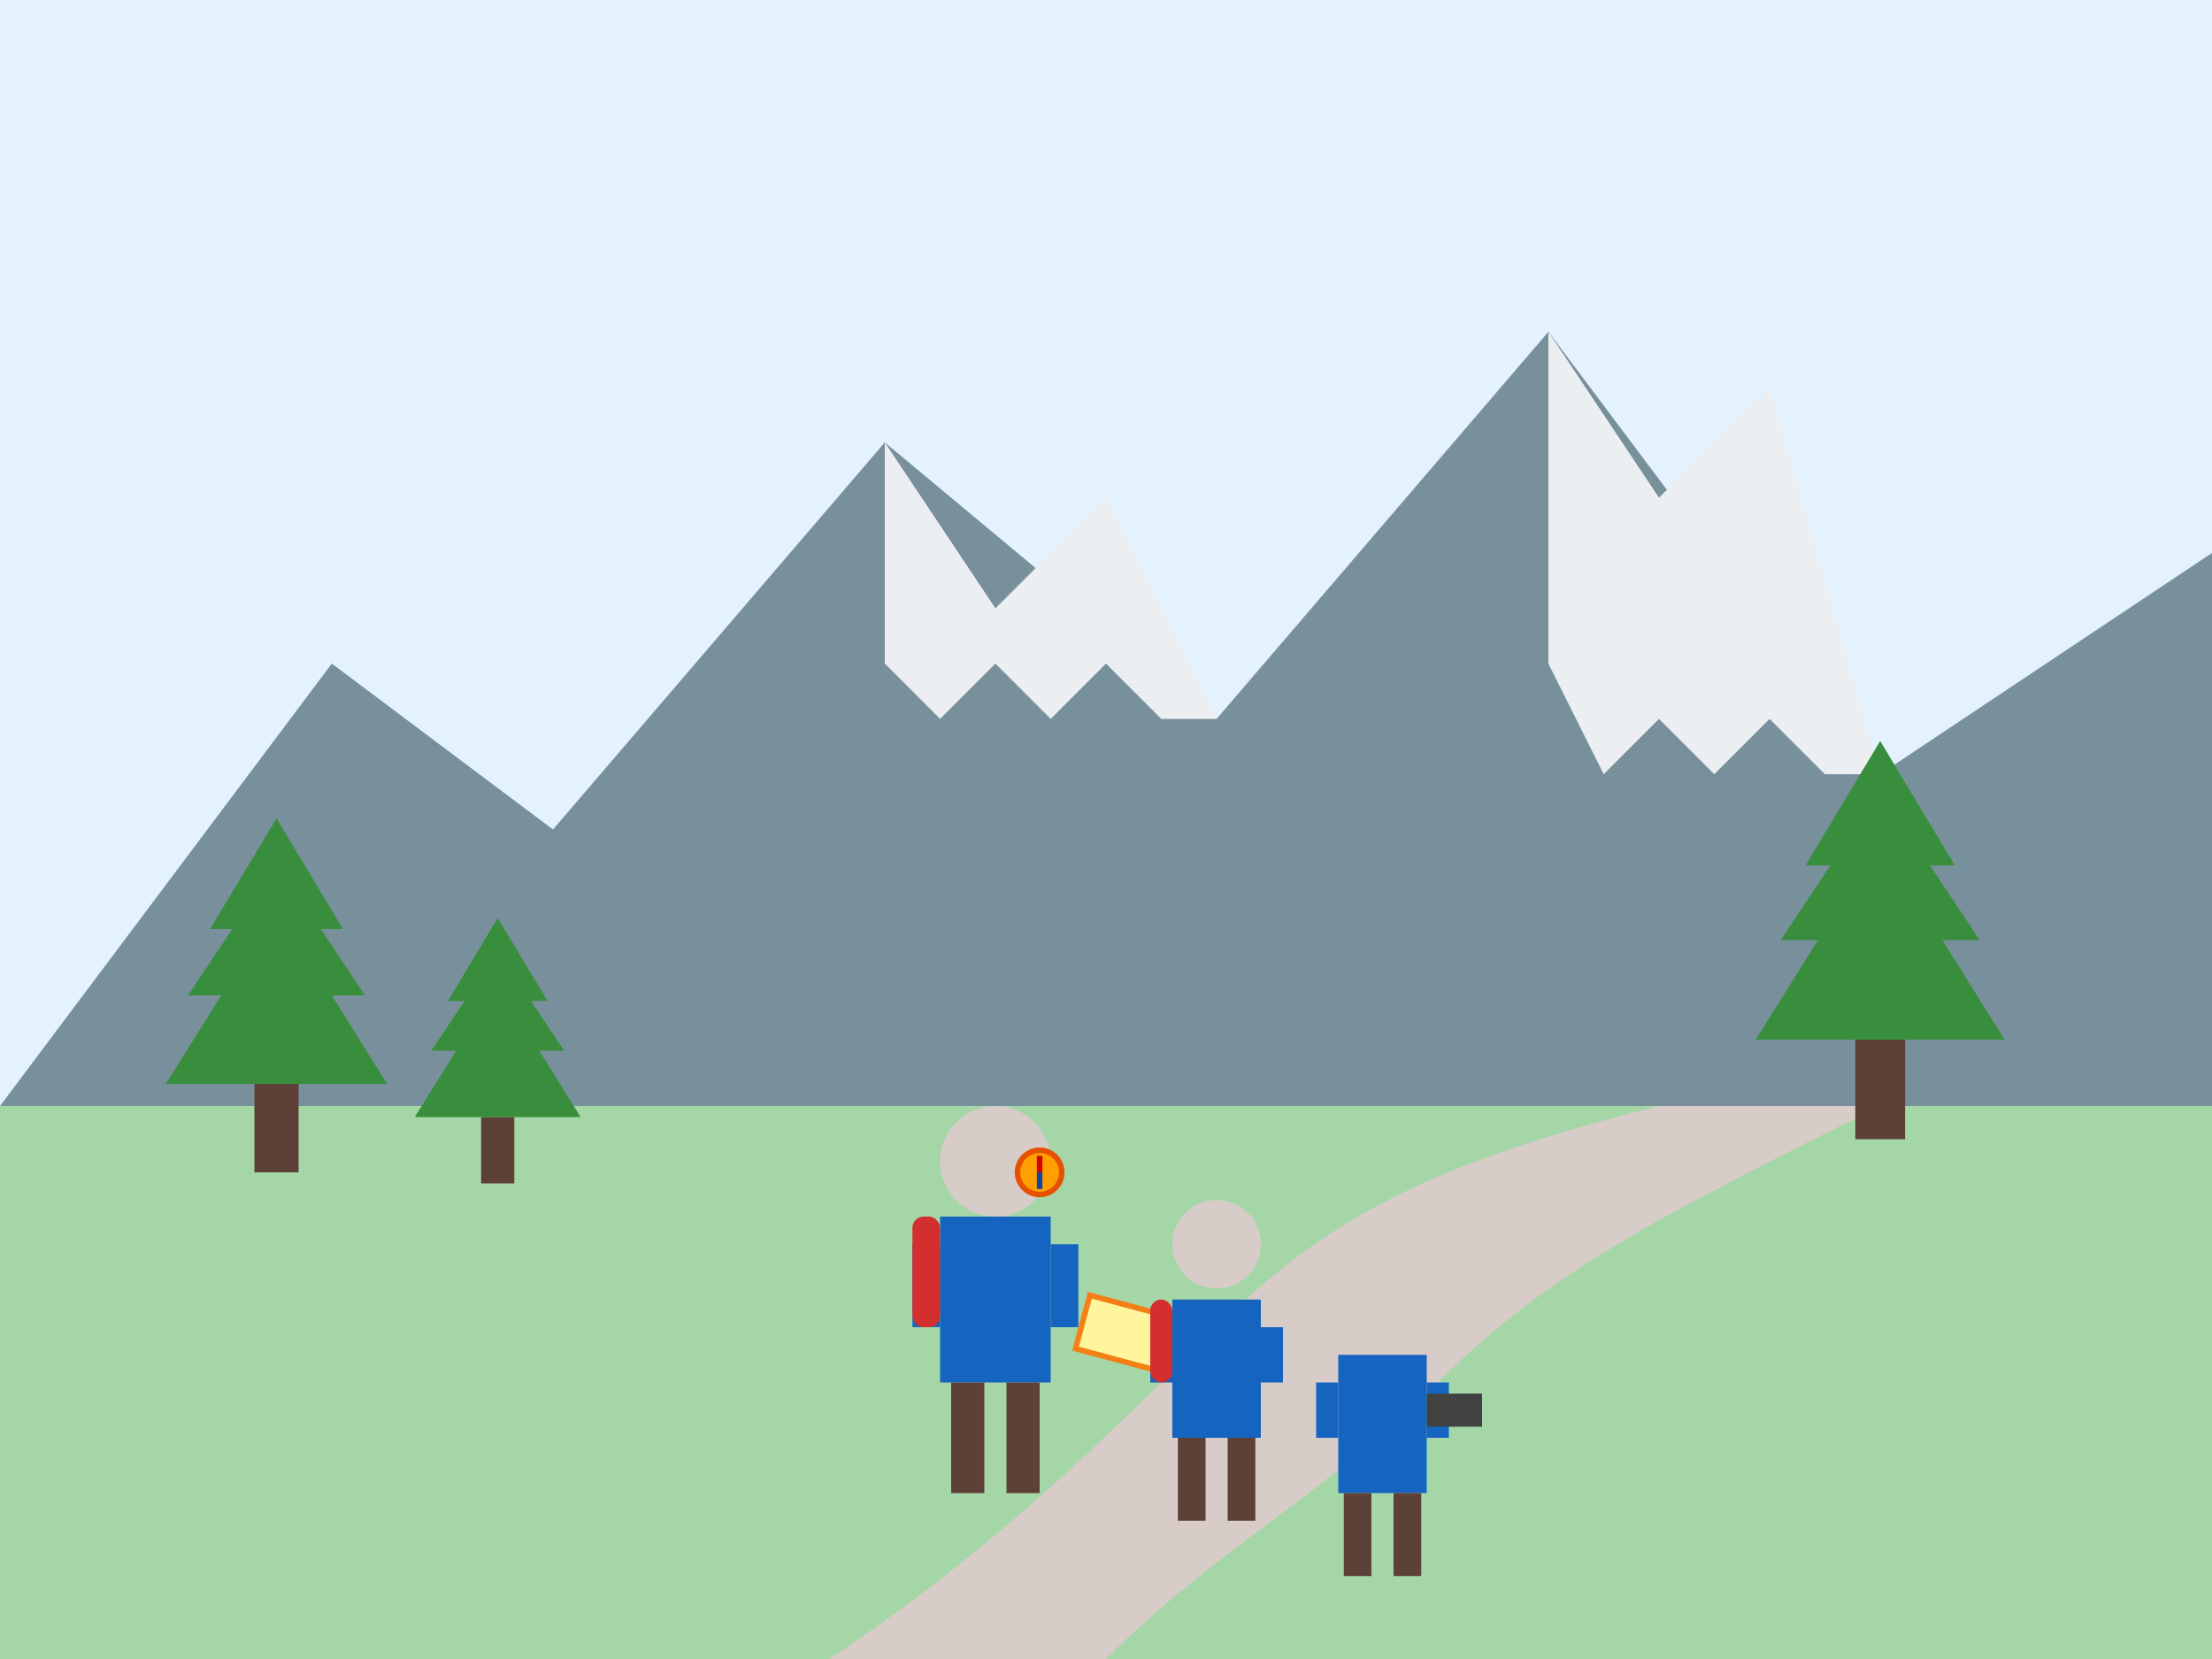
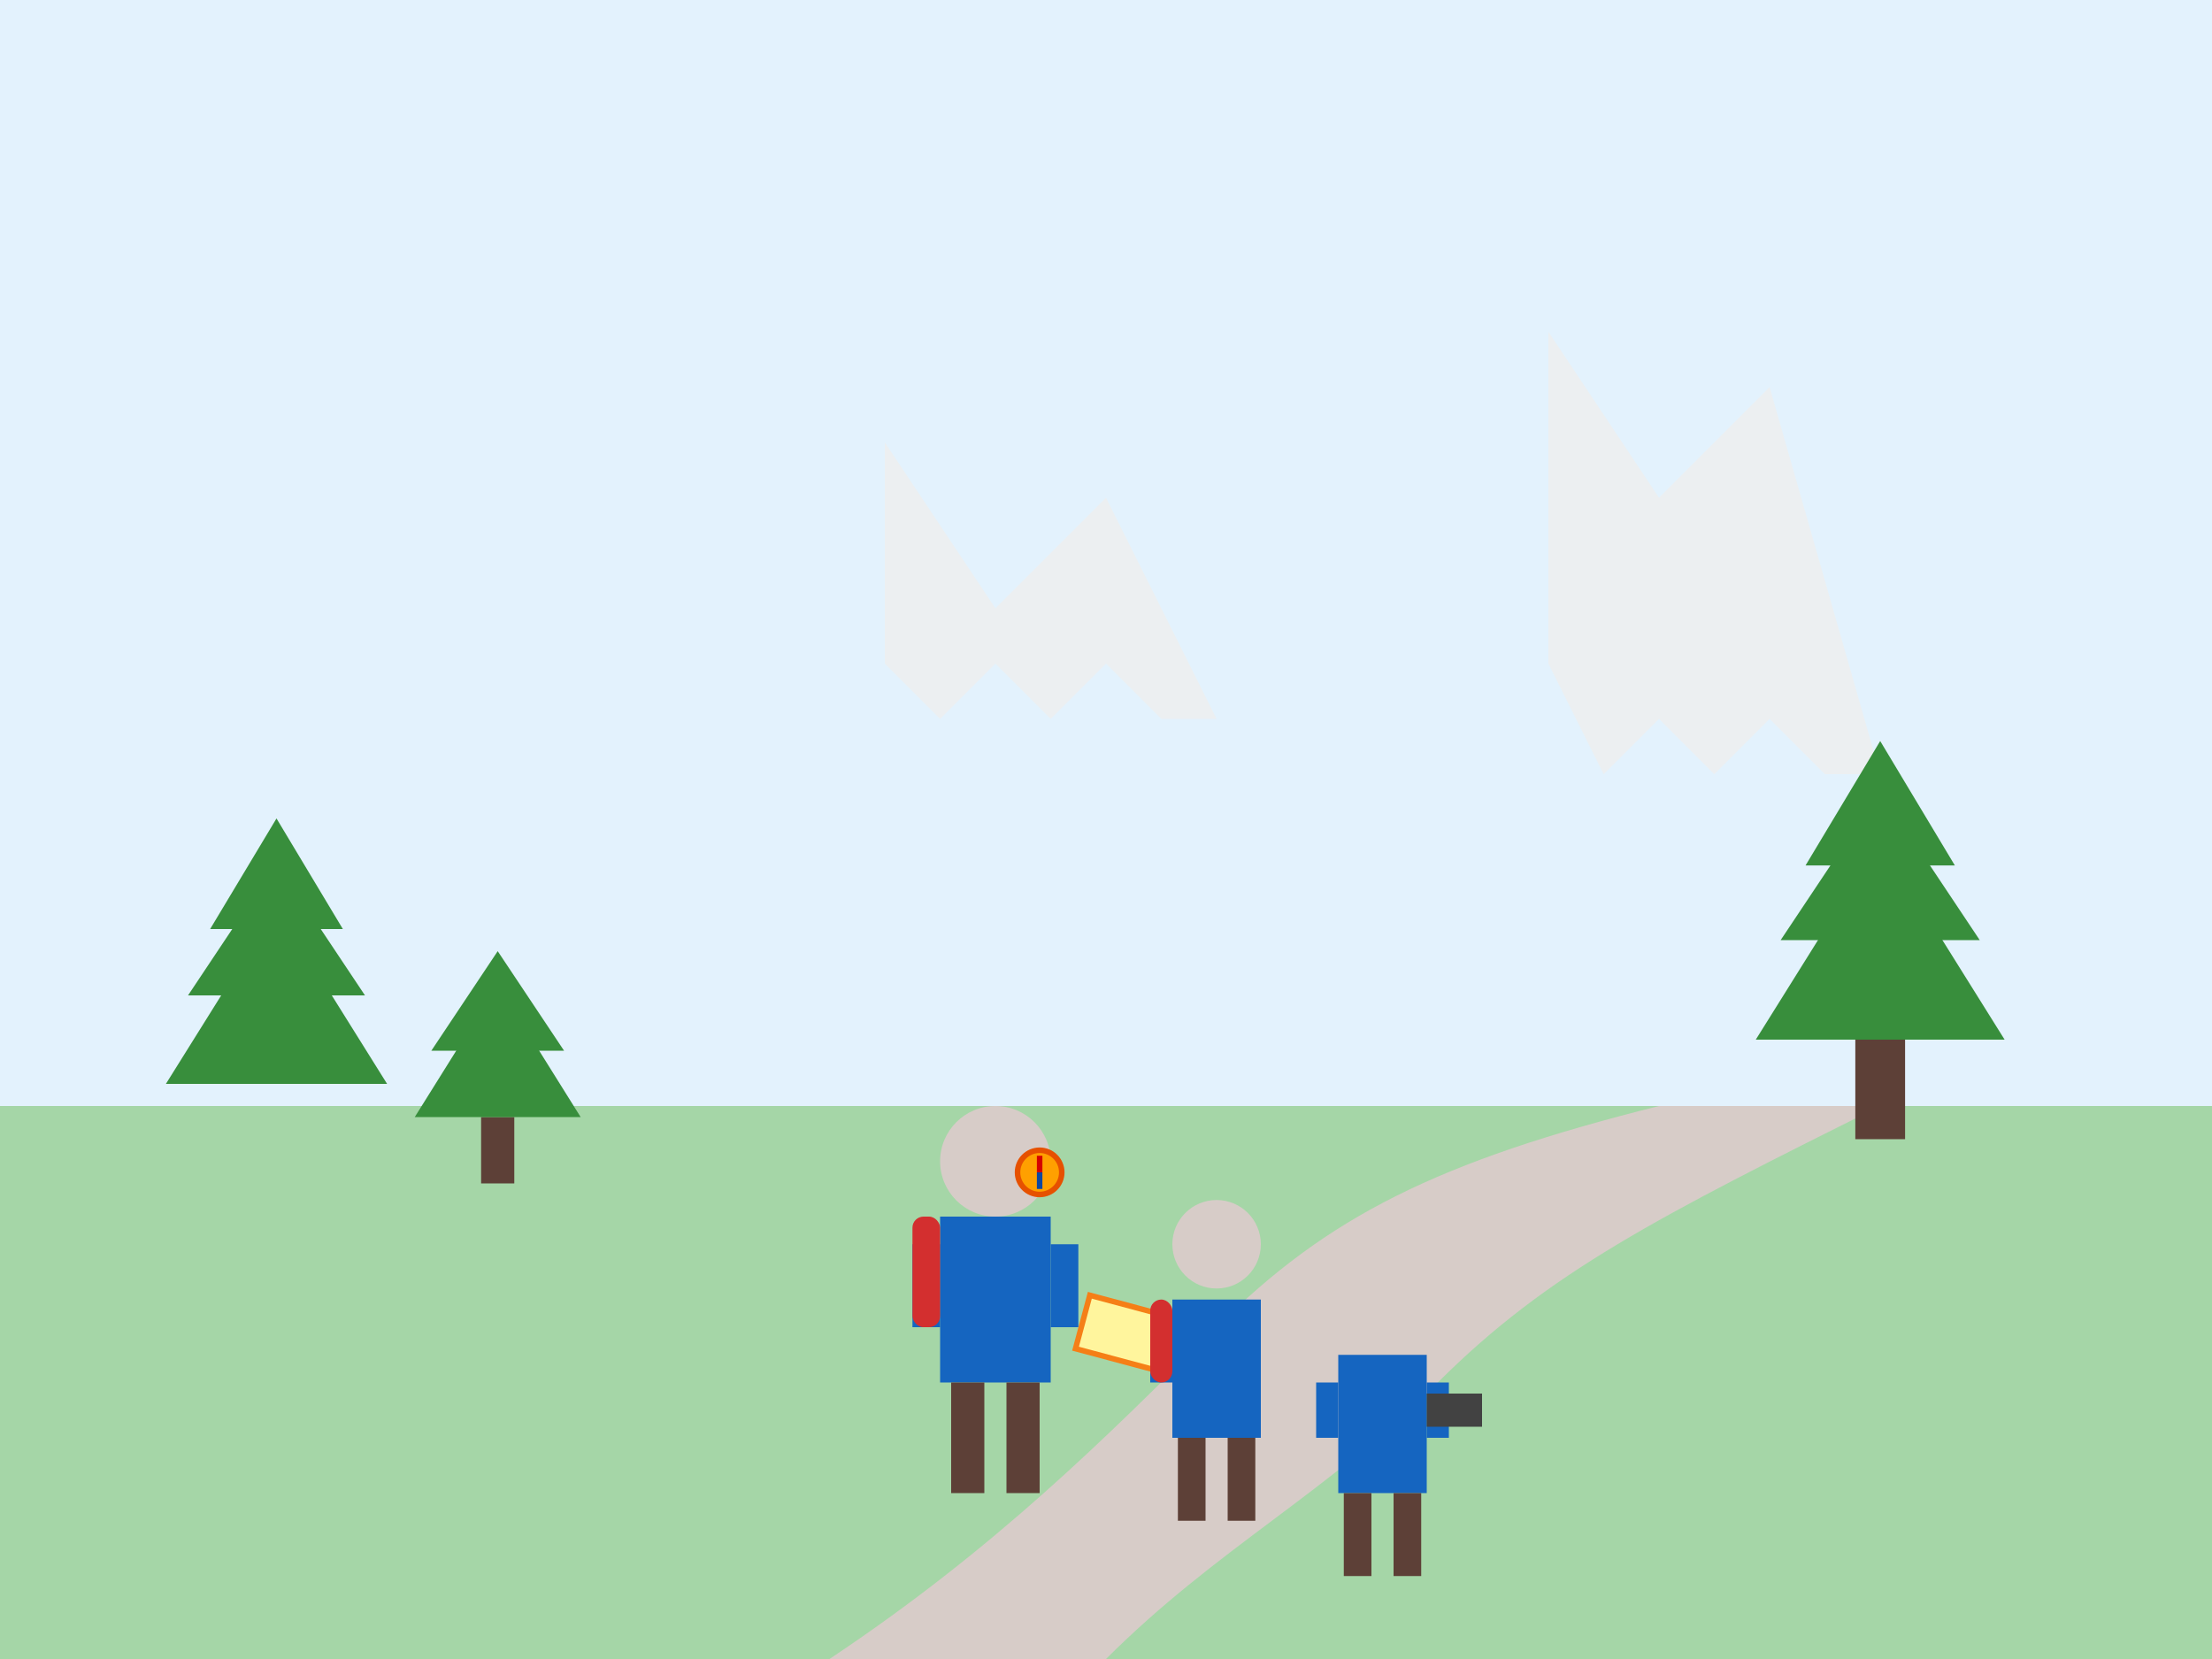
<svg xmlns="http://www.w3.org/2000/svg" width="400" height="300" viewBox="0 0 400 300">
  <style>
    .bg { fill: #e3f2fd; }
    .ground { fill: #a5d6a7; }
    .path { fill: #d7ccc8; }
    .person { fill: #5d4037; }
    .person-clothes { fill: #1565c0; }
    .person-head { fill: #d7ccc8; }
    .backpack { fill: #d32f2f; }
    .tree { fill: #388e3c; }
    .tree-trunk { fill: #5d4037; }
    .mountain { fill: #78909c; }
    .mountain-snow { fill: #eceff1; }
    .compass { fill: #ffa000; stroke: #e65100; stroke-width: 2; }
    .compass-needle { fill: #d50000; }
    .compass-needle-blue { fill: #0d47a1; }
    .map { fill: #fff59d; stroke: #f57f17; stroke-width: 1; }
  </style>
  <rect class="bg" width="400" height="300" />
-   <path class="mountain" d="M0,200 L60,120 L100,150 L160,80 L220,130 L280,60 L340,140 L400,100 L400,300 L0,300 Z" />
  <path class="mountain-snow" d="M160,80 L180,110 L200,90 L220,130 L210,130 L200,120 L190,130 L180,120 L170,130 L160,120 Z" />
  <path class="mountain-snow" d="M280,60 L300,90 L320,70 L340,140 L330,140 L320,130 L310,140 L300,130 L290,140 L280,120 Z" />
  <path class="ground" d="M0,300 L0,200 L400,200 L400,300 Z" />
  <path class="path" d="M150,300 C180,280 200,260 220,240 C240,220 260,210 300,200 L340,200 C300,220 280,230 260,250 C240,270 220,280 200,300 Z" />
  <g transform="translate(50,180) scale(0.8)">
-     <rect class="tree-trunk" x="-5" y="20" width="10" height="20" />
    <polygon class="tree" points="0,-20 -25,20 25,20" />
    <polygon class="tree" points="0,-30 -20,0 20,0" />
    <polygon class="tree" points="0,-40 -15,-15 15,-15" />
  </g>
  <g transform="translate(90,190) scale(0.6)">
    <rect class="tree-trunk" x="-5" y="20" width="10" height="20" />
    <polygon class="tree" points="0,-20 -25,20 25,20" />
    <polygon class="tree" points="0,-30 -20,0 20,0" />
-     <polygon class="tree" points="0,-40 -15,-15 15,-15" />
  </g>
  <g transform="translate(340,170) scale(0.9)">
    <rect class="tree-trunk" x="-5" y="20" width="10" height="20" />
    <polygon class="tree" points="0,-20 -25,20 25,20" />
    <polygon class="tree" points="0,-30 -20,0 20,0" />
    <polygon class="tree" points="0,-40 -15,-15 15,-15" />
  </g>
  <g transform="translate(180,240)">
    <rect class="person-clothes" x="-10" y="-20" width="20" height="30" />
    <circle class="person-head" cx="0" cy="-30" r="10" />
    <rect class="person" x="-8" y="10" width="6" height="20" />
    <rect class="person" x="2" y="10" width="6" height="20" />
    <rect class="person-clothes" x="-15" y="-15" width="5" height="15" />
    <rect class="person-clothes" x="10" y="-15" width="5" height="15" />
    <rect class="backpack" x="-15" y="-20" width="5" height="20" rx="2" />
    <rect class="map" x="15" y="-10" width="15" height="10" transform="rotate(15)" />
    <g transform="translate(8,-28) scale(0.5)">
      <circle class="compass" cx="0" cy="0" r="8" />
      <line class="compass-needle" x1="0" y1="-6" x2="0" y2="0" stroke="#d50000" stroke-width="2" />
      <line class="compass-needle-blue" x1="0" y1="0" x2="0" y2="6" stroke="#0d47a1" stroke-width="2" />
    </g>
  </g>
  <g transform="translate(220,250)">
    <rect class="person-clothes" x="-8" y="-15" width="16" height="25" fill="#ff7043" />
    <circle class="person-head" cx="0" cy="-25" r="8" />
    <rect class="person" x="-7" y="10" width="5" height="15" />
    <rect class="person" x="2" y="10" width="5" height="15" />
    <rect class="person-clothes" x="-12" y="-10" width="4" height="10" fill="#ff7043" />
-     <rect class="person-clothes" x="8" y="-10" width="4" height="10" fill="#ff7043" />
    <rect class="backpack" x="-12" y="-15" width="4" height="15" rx="2" fill="#8d6e63" />
  </g>
  <g transform="translate(250,260)">
    <rect class="person-clothes" x="-8" y="-15" width="16" height="25" fill="#7cb342" />
    <circle class="person-head" cx="0" cy="-25" r="8" />
    <rect class="person" x="-7" y="10" width="5" height="15" />
    <rect class="person" x="2" y="10" width="5" height="15" />
    <rect class="person-clothes" x="-12" y="-10" width="4" height="10" fill="#7cb342" />
    <rect class="person-clothes" x="8" y="-10" width="4" height="10" fill="#7cb342" />
    <rect x="8" y="-8" width="10" height="6" fill="#424242" />
  </g>
</svg>